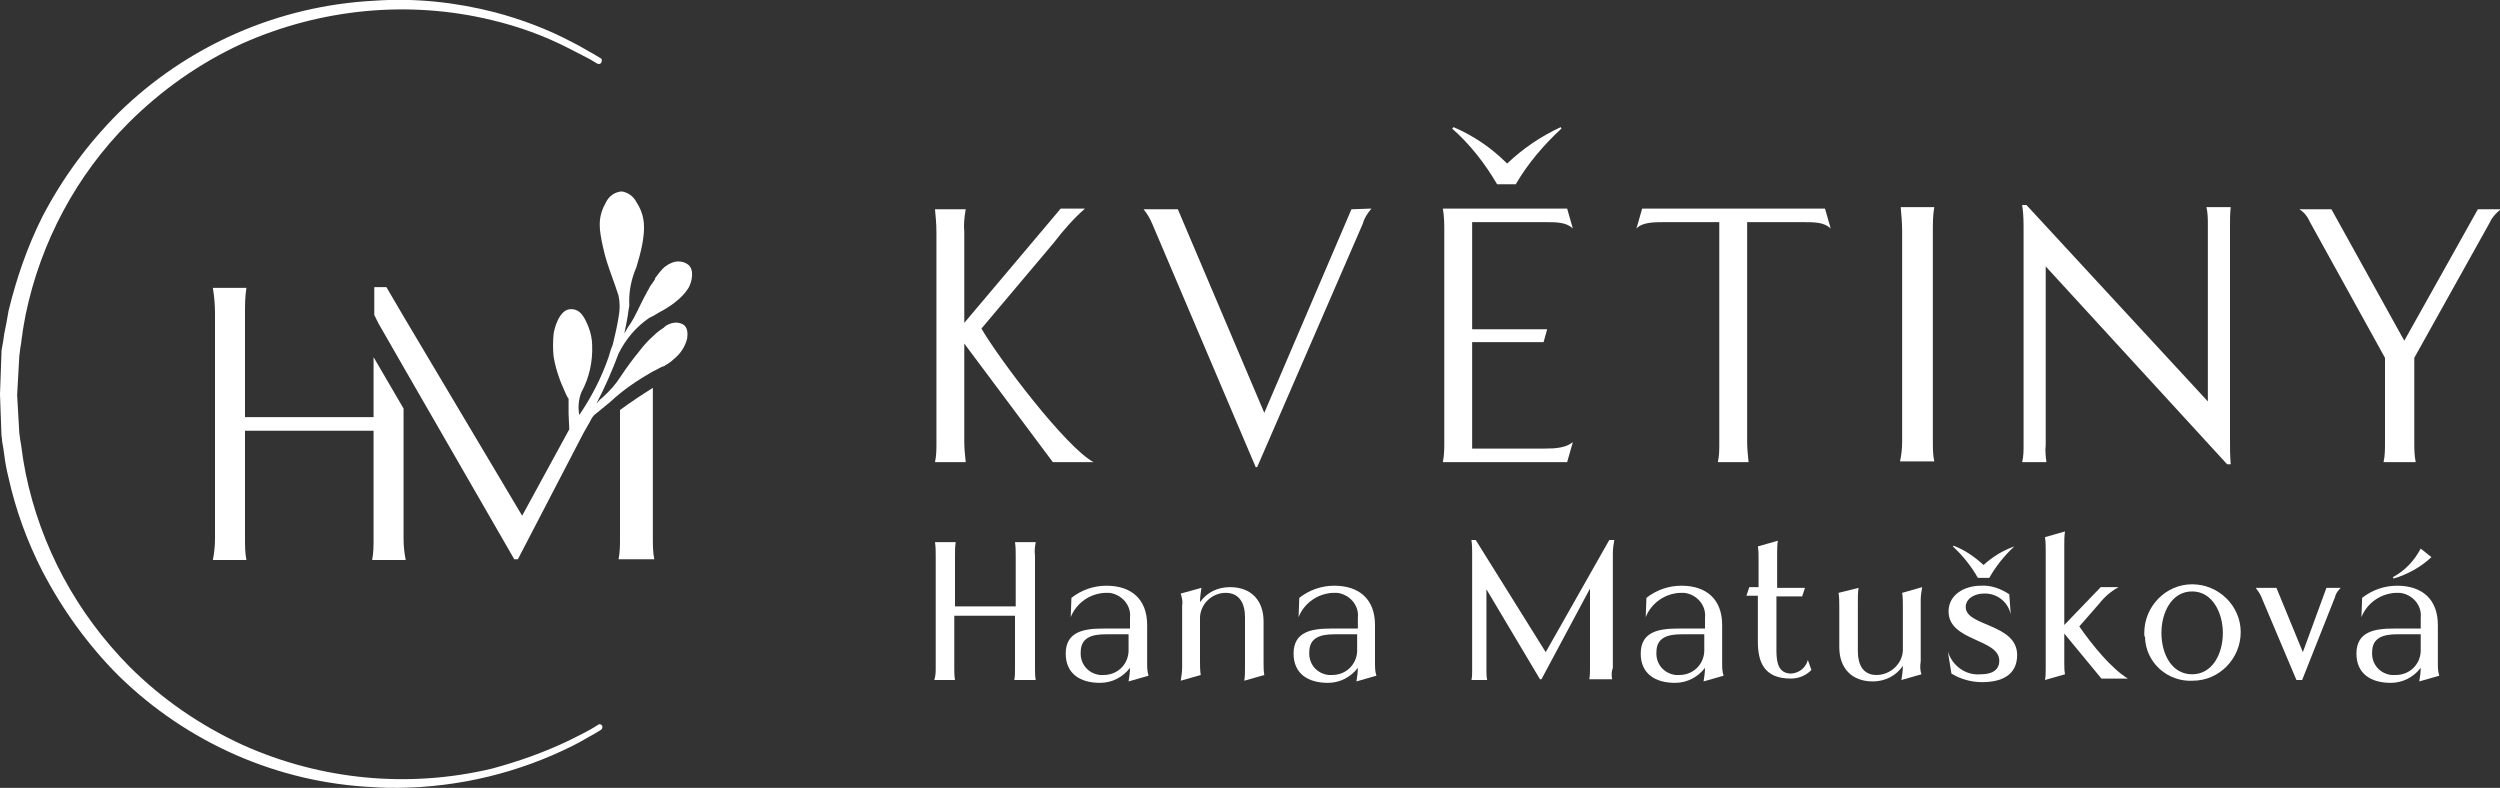
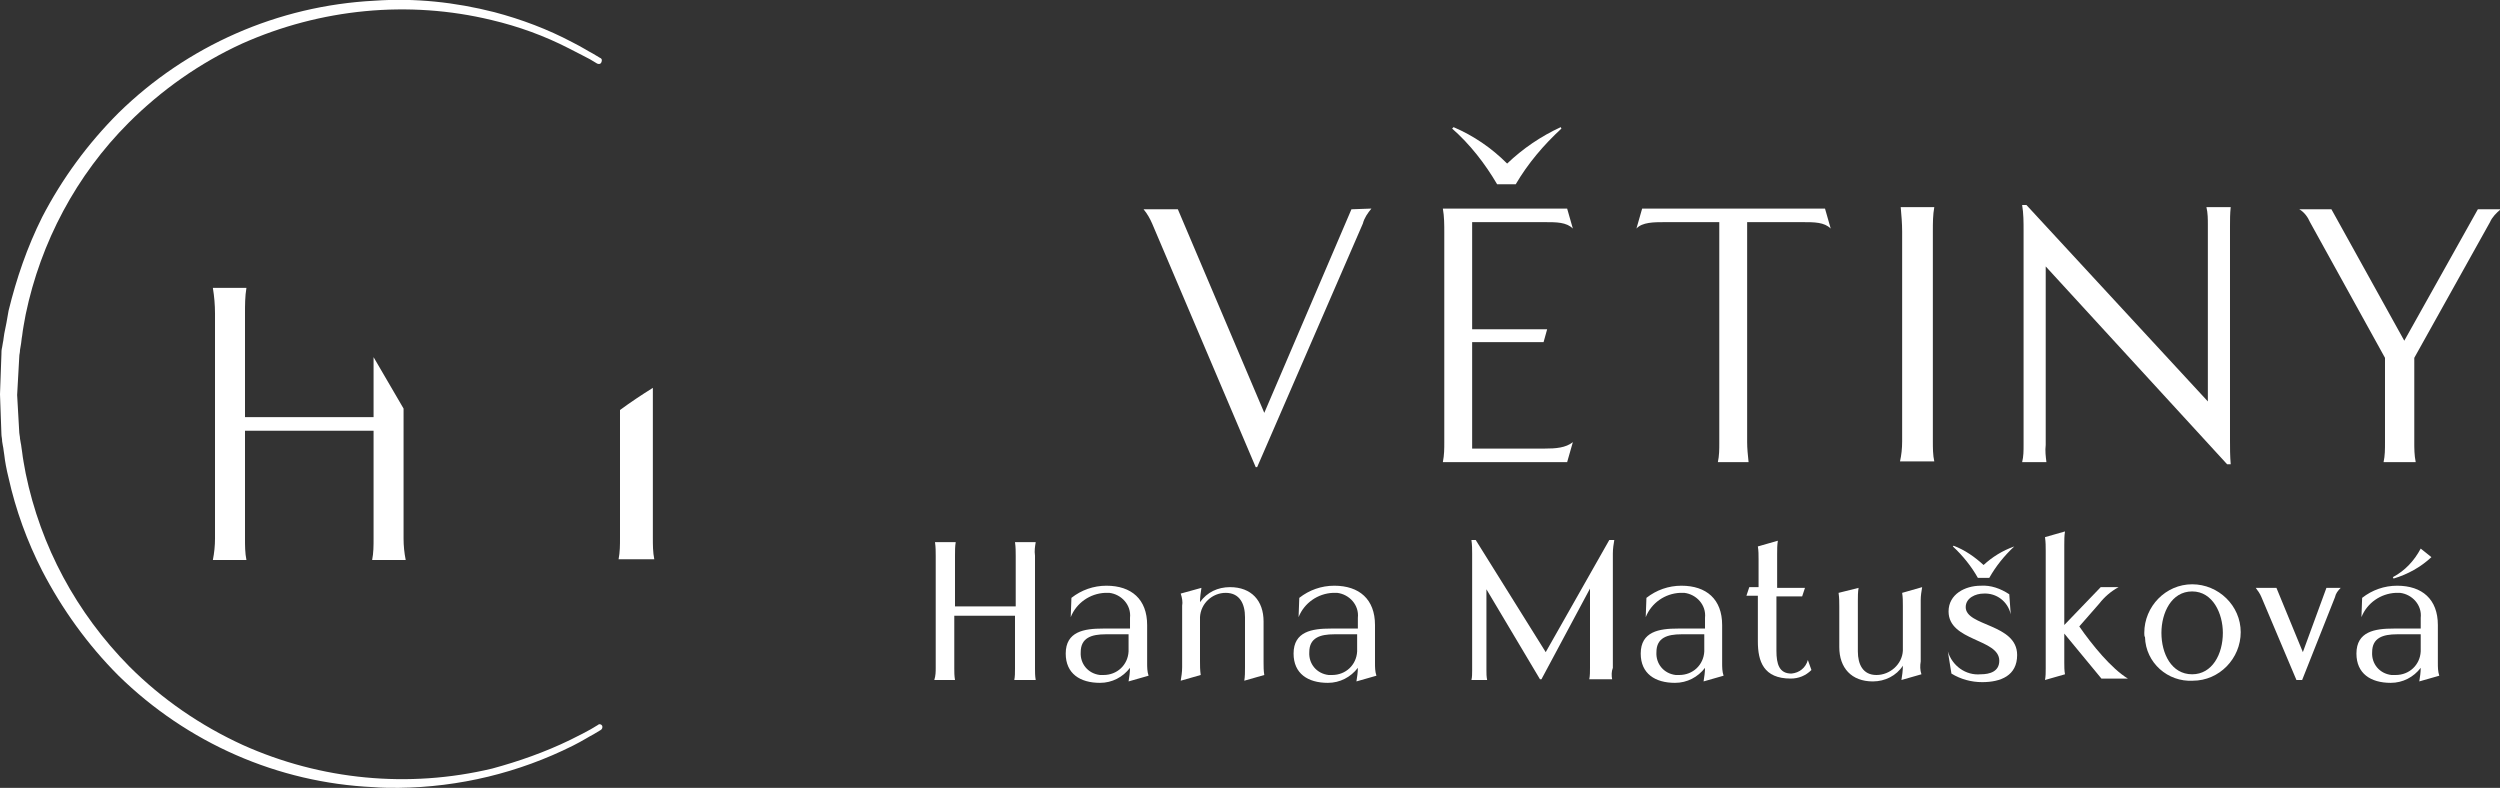
<svg xmlns="http://www.w3.org/2000/svg" version="1.1" id="Vrstva_1" x="0px" y="0px" viewBox="0 0 350 110.3" style="enable-background:new 0 0 350 110.3;" xml:space="preserve">
  <rect x="0" y="0" width="350" height="110.3" fill="#333333" stroke="none" />
  <style type="text/css">
	.st0{fill:#FFFFFF;}
</style>
  <g id="Group_2" transform="translate(0 0)">
    <g>
      <g id="Group_1" transform="translate(0 0)">
-         <path id="Path_1" class="st0" d="M135,48.1v13.8c0,0.9,0.1,1.8,0.2,2.8h-4.3c0.2-0.9,0.2-1.8,0.2-2.8V32.5c0-1.1-0.1-2.2-0.2-3.2     h4.3c-0.2,1.1-0.3,2.2-0.2,3.2v12.7l13.5-16h3.4c-1.6,1.4-3,3-4.3,4.7l-10.2,12.1c2.5,4.3,11.8,16.6,15.7,18.7h-5.7L135,48.1z" />
        <path id="Path_2" class="st0" d="M161.3,31.3c-0.3-0.7-0.7-1.4-1.2-2h4.8l12.1,28.5l12.2-28.5l2.8-0.1c-0.5,0.6-1,1.3-1.2,2.1     L176,65.4h-0.2L161.3,31.3z" />
        <path id="Path_3" class="st0" d="M202.2,61.9V32.6c0-1.1,0-2.3-0.2-3.4h17.4l0.8,2.8c-0.9-0.9-2.3-0.9-3.9-0.9h-10.2v15h10.5     l-0.5,1.8h-10v14.9h10.2c1.5,0,2.9-0.1,3.9-0.9l-0.8,2.8H202C202.2,63.7,202.2,62.8,202.2,61.9" />
        <path id="Path_4" class="st0" d="M229.9,29.2h25.6l0.8,2.8c-0.9-0.9-2.3-0.9-3.9-0.9h-7.8v30.8c0,0.9,0.1,1.8,0.2,2.8h-4.3     c0.2-0.9,0.2-1.8,0.2-2.8V31.1h-7.7c-1.4,0-3.1,0-3.9,0.9L229.9,29.2z" />
        <path id="Path_5" class="st0" d="M266.3,61.8V32.4c0-1.1-0.1-2.3-0.2-3.4h4.7c-0.2,1.1-0.2,2.2-0.2,3.4v29.4c0,0.9,0,1.9,0.2,2.8     H266C266.2,63.7,266.3,62.8,266.3,61.8" />
        <path id="Path_6" class="st0" d="M283.1,64.7c0.2-0.8,0.2-1.6,0.2-2.4v-30c0-1.2,0-2.4-0.2-3.6h0.6l25.4,27.5V31.5     c0-0.8,0-1.7-0.2-2.5h3.4c-0.1,0.9-0.1,1.8-0.1,2.7v29.9c0,1.1,0,2.2,0.1,3.4h-0.5l-25.4-27.7v25c-0.1,0.8,0,1.6,0.1,2.4H283.1z" />
        <path id="Path_7" class="st0" d="M333.7,64.7c0.2-0.9,0.2-1.8,0.2-2.8V50.1l-10.5-19c-0.3-0.7-0.8-1.4-1.5-1.8h4.5l10.2,18.4     l10.3-18.4h3.2c-0.6,0.5-1.2,1.1-1.5,1.8l-10.6,19v11.8c0,0.9,0,1.8,0.2,2.8L333.7,64.7z" />
        <path id="Path_8" class="st0" d="M131,93.5V77.8c0-0.6,0-1.2-0.1-1.9h2.9c-0.1,0.6-0.1,1.2-0.1,1.9v7.1h8.5v-7.1     c0-0.6,0-1.2-0.1-1.9h2.9c-0.1,0.6-0.2,1.2-0.1,1.9v15.8c0,0.5,0,1,0.1,1.6H142c0.1-0.5,0.1-1,0.1-1.6v-7.4h-8.5v7.4     c0,0.5,0,1,0.1,1.6h-2.9C131,94.6,131,94,131,93.5" />
        <path id="Path_9" class="st0" d="M150,83.7c1.4-1.1,3.1-1.7,4.9-1.7c3.5,0,5.7,1.9,5.7,5.5v5.3c0,0.6,0,1.2,0.2,1.8l-2.8,0.8     c0.1-0.6,0.2-1.3,0.2-1.9c-1,1.3-2.5,2.1-4.2,2.1c-2.8,0-4.8-1.3-4.8-4.1c0-3.1,2.6-3.5,5.2-3.5h3.8v-1.5     c0.2-1.8-1.2-3.3-2.9-3.5c-0.2,0-0.4,0-0.6,0c-2.1,0.1-4,1.4-4.8,3.4L150,83.7z M154.8,88.8c-2,0-3.5,0.5-3.5,2.5     c-0.1,1.6,1,3,2.7,3.2c0.2,0,0.4,0,0.5,0c1.9,0,3.4-1.4,3.5-3.3v-2.4L154.8,88.8z" />
        <path id="Path_10" class="st0" d="M165.3,83.1l2.9-0.8c-0.1,0.7-0.2,1.3-0.2,2c1-1.4,2.5-2.1,4.2-2.1c3,0,4.7,1.9,4.7,4.8v5.7     c0,0.6,0,1.2,0.1,1.8l-2.8,0.8c0.1-0.6,0.1-1.2,0.1-1.9l0-7c0-1.8-0.7-3.4-2.7-3.4c-1.9,0-3.5,1.5-3.6,3.4v6.2     c0,0.6,0,1.2,0.1,1.9l-2.8,0.8c0.1-0.6,0.2-1.2,0.2-1.9v-8.6C165.6,84.3,165.5,83.7,165.3,83.1" />
        <path id="Path_11" class="st0" d="M181.9,83.7c1.4-1.1,3.1-1.7,4.9-1.7c3.5,0,5.7,1.9,5.7,5.5v5.3c0,0.6,0,1.2,0.2,1.8l-2.8,0.8     c0.1-0.6,0.2-1.3,0.2-1.9c-1,1.3-2.5,2.1-4.2,2.1c-2.8,0-4.8-1.3-4.8-4.1c0-3.1,2.6-3.5,5.2-3.5h3.8v-1.5     c0.2-1.8-1.2-3.3-2.9-3.5c-0.2,0-0.4,0-0.6,0c-2.1,0.1-4,1.4-4.8,3.4L181.9,83.7z M186.8,88.8c-2,0-3.5,0.5-3.5,2.5     c-0.1,1.6,1,3,2.7,3.2c0.2,0,0.4,0,0.5,0c1.9,0,3.4-1.4,3.5-3.3v-2.4L186.8,88.8z" />
        <path id="Path_12" class="st0" d="M225.7,95.1h-3.2c0.1-0.5,0.1-1.1,0.1-1.6V82.4l-6.8,12.7h-0.2l-7.5-12.6v11.3     c0,0.5,0,0.9,0.1,1.4h-2.2c0.1-0.4,0.1-0.9,0.1-1.3V77.5c0-0.6,0-1.2-0.1-1.9h0.6l9.8,15.7l8.9-15.7h0.7     c-0.1,0.6-0.2,1.2-0.2,1.9v16C225.6,94,225.6,94.6,225.7,95.1" />
        <path id="Path_13" class="st0" d="M230.5,83.7c1.4-1.1,3.1-1.7,4.9-1.7c3.5,0,5.7,1.9,5.7,5.5v5.3c0,0.6,0,1.2,0.2,1.8l-2.8,0.8     c0.1-0.6,0.2-1.3,0.2-1.9c-1,1.3-2.5,2.1-4.2,2.1c-2.8,0-4.8-1.3-4.8-4.1c0-3.1,2.6-3.5,5.2-3.5h3.8v-1.5     c0.2-1.8-1.2-3.3-2.9-3.5c-0.2,0-0.4,0-0.6,0c-2.1,0.1-4,1.4-4.8,3.4L230.5,83.7z M235.4,88.8c-2,0-3.5,0.5-3.5,2.5     c-0.1,1.6,1,3,2.7,3.2c0.2,0,0.4,0,0.5,0c1.9,0,3.4-1.4,3.5-3.3v-2.4L235.4,88.8z" />
        <path id="Path_14" class="st0" d="M248.7,83.5v7.6c0,1.9,0.4,3.2,2.1,3.2c1.1-0.1,2-0.8,2.3-1.9l0.5,1.4     c-0.8,0.8-1.8,1.2-2.9,1.2c-3.8,0-4.6-2.4-4.6-5.2v-6.4h-1.6l0.4-1.2h1.3v-3.9c0-0.6,0-1.2-0.1-1.8l2.8-0.8     c-0.1,0.6-0.1,1.2-0.1,1.9v4.7h3.9l-0.4,1.2L248.7,83.5z" />
        <path id="Path_15" class="st0" d="M269,94.4l-2.8,0.8c0.1-0.6,0.2-1.3,0.2-2c-0.9,1.4-2.5,2.2-4.2,2.2c-3,0-4.7-1.9-4.7-4.8v-5.7     c0-0.6,0-1.2-0.1-1.9l2.8-0.7c-0.1,0.6-0.1,1.2-0.1,1.8v7.1c0,1.8,0.7,3.3,2.6,3.3c1.9,0,3.6-1.5,3.7-3.4v-6.3     c0-0.6,0-1.2-0.1-1.8l2.8-0.8c-0.1,0.6-0.2,1.2-0.2,1.8v8.6C268.8,93.2,268.8,93.8,269,94.4" />
        <path id="Path_16" class="st0" d="M272.7,91.2c0.6,2,2.5,3.4,4.6,3.2c1.3,0,2.6-0.4,2.6-1.9c0-3.1-7.1-2.7-7.1-6.9     c0-2.4,2.3-3.6,4.5-3.6c1.4-0.1,2.8,0.4,4,1.2l0.2,2.8c-0.4-1.8-2-3-3.8-2.9c-1.1,0-2.5,0.6-2.5,1.9c0,2.7,7.2,2.3,7.2,6.7     c0,2.9-2.3,3.8-4.9,3.8c-1.5,0-3-0.4-4.3-1.2L272.7,91.2z M282,76.5c-1.4,1.3-2.6,2.8-3.5,4.4h-1.6c-0.9-1.6-2.1-3.1-3.5-4.4     l0.1-0.1c1.6,0.6,3,1.6,4.2,2.7C278.9,78,280.3,77.1,282,76.5L282,76.5z" />
        <path id="Path_17" class="st0" d="M289,88.7v4.1c0,0.5,0,1.1,0.1,1.6l-2.8,0.8c0.1-0.5,0.1-1.1,0.1-1.6V77.1c0-0.6,0-1.2-0.1-1.9     l2.8-0.8c-0.1,0.6-0.1,1.2-0.1,1.9v11.2l5.1-5.3h2.5c-1.1,0.6-2,1.4-2.7,2.3l-2.8,3.2c1.8,2.6,4.5,5.9,6.8,7.3h-3.7L289,88.7z" />
        <path id="Path_18" class="st0" d="M300.2,88.6c0-3.7,3-6.8,6.7-6.8s6.8,3,6.8,6.7c0,3.7-3,6.8-6.7,6.8c0,0,0,0,0,0     c-3.5,0.2-6.6-2.5-6.7-6.1C300.2,89.1,300.2,88.8,300.2,88.6 M311.2,88.6c0-2.7-1.4-5.8-4.3-5.8s-4.3,3-4.3,5.8     c0,2.9,1.4,5.8,4.3,5.8C309.7,94.4,311.2,91.6,311.2,88.6" />
        <path id="Path_19" class="st0" d="M316.6,83.6c-0.2-0.5-0.5-0.9-0.8-1.3h2.9l3.7,9l3.3-9l2,0c-0.4,0.4-0.7,0.8-0.8,1.3l-4.6,11.6     h-0.8L316.6,83.6z" />
        <path id="Path_20" class="st0" d="M330.7,83.7c1.4-1.1,3.1-1.7,4.9-1.7c3.5,0,5.7,1.9,5.7,5.5v5.3c0,0.6,0,1.2,0.2,1.8l-2.8,0.8     c0.1-0.6,0.2-1.3,0.2-1.9c-1,1.3-2.5,2.1-4.2,2.1c-2.8,0-4.8-1.3-4.8-4.1c0-3.1,2.6-3.5,5.2-3.5h3.8v-1.5     c0.2-1.8-1.2-3.3-2.9-3.5c-0.2,0-0.4,0-0.6,0c-2.1,0.1-4,1.4-4.8,3.4L330.7,83.7z M335.6,88.8c-2,0-3.5,0.5-3.5,2.5     c-0.1,1.6,1,3,2.7,3.2c0.2,0,0.4,0,0.6,0c1.9,0,3.4-1.4,3.5-3.3v-2.4H335.6z M335,80.8c1.7-0.9,3-2.3,3.9-4l1.5,1.2     c-1.5,1.4-3.3,2.4-5.3,3L335,80.8z" />
        <path id="Path_21" class="st0" d="M218.6,18c-2.5,2.3-4.7,4.9-6.4,7.8h-2.6c-1.7-2.9-3.8-5.6-6.3-7.8l0.2-0.2     c2.8,1.2,5.3,2.9,7.5,5.1c2.2-2.1,4.7-3.8,7.5-5.1L218.6,18z" />
        <path id="Path_22" class="st0" d="M56.5,57.2L52.3,50v8.4h-18V43.9c0-1.2,0-2.4,0.2-3.6h-4.7c0.2,1.2,0.3,2.4,0.3,3.6v31.5     c0,1-0.1,2-0.3,3h4.7c-0.2-1-0.2-2-0.2-3V60.3h18v15.1c0,1,0,2-0.2,3h4.7c-0.2-1-0.3-2-0.3-3L56.5,57.2z" />
        <path id="Path_23" class="st0" d="M86.8,57.4v17.9c0,1,0,2-0.2,3h5c-0.2-1-0.2-2-0.2-3v-21C89.8,55.3,88.3,56.3,86.8,57.4" />
-         <path id="Path_24" class="st0" d="M89.1,37.4c0.3-1,0.6-2.1,0.8-3.1c0.4-2.2,0.5-4-0.8-6c-0.4-0.8-1.2-1.4-2.1-1.5     c-1,0.1-1.8,0.7-2.2,1.6c-1.2,2.1-0.9,3.8-0.4,6.1c0.3,1.5,0.8,2.9,1.3,4.3c0.3,0.8,0.6,1.7,0.9,2.6c0.2,1,0.2,2,0,3     c-0.2,1.3-0.5,2.5-0.8,3.8L85.5,49c-0.1,0.3-0.2,0.7-0.3,1c-1,2.9-2.4,5.6-4.1,8.1c-0.2-1.1-0.1-2.2,0.3-3.2     c1.1-2,1.6-4.3,1.5-6.6c0-0.8-0.2-1.7-0.5-2.5c-0.5-1.2-1.1-2.7-2.7-2.5c-1.4,0.2-2.1,2.6-2.2,3.5c-0.1,1-0.1,2.1,0,3.1     c0.3,1.8,0.9,3.5,1.7,5.2c0.1,0.2,0.2,0.5,0.4,0.7c0,0,0,0.1,0,0.1l0,1.4l0,0.6l0.1,2.2l-6.6,12.1L56.5,44.3l-2.4-4.1h-1.7v3.9     l0.6,1.2l3.5,6.1L72,78.3h0.5l9.2-17.7c0.3-0.5,0.5-0.9,0.8-1.4c0.2-0.4,0.4-0.8,0.7-1.1l2.2-1.8c1.8-1.7,3.9-3.1,6-4.3     c0.5-0.2,0.9-0.5,1.4-0.7c0,0,0,0,0.1,0c0.5-0.3,1-0.6,1.4-1c0.9-0.7,1.6-1.7,1.9-2.9c0.1-0.7,0.1-1.6-0.6-2     c-0.4-0.2-0.9-0.3-1.3-0.2c-0.3,0-0.6,0.2-0.9,0.3c-0.2,0.1-0.3,0.2-0.5,0.4c-0.5,0.3-1,0.7-1.4,1.1c-0.8,0.7-1.5,1.5-2.1,2.3     c-0.9,1.1-1.7,2.2-2.5,3.4c-0.7,1.1-1.5,2-2.5,2.9l-0.1,0.1c-0.3,0.2-0.5,0.5-0.8,0.8c1.2-2.3,2.2-4.6,3.1-7c1-2,2.4-3.7,4.3-5     c0.2-0.1,0.4-0.2,0.6-0.3c0.5-0.3,1-0.6,1.4-0.8c0.5-0.3,1-0.6,1.5-1c0.8-0.6,1.5-1.3,2-2.1c0.5-0.9,0.8-2.5,0-3.2     c-0.6-0.5-1.4-0.6-2.1-0.4c-0.6,0.2-1.1,0.5-1.5,0.9c-0.3,0.3-0.6,0.7-0.9,1.1c-0.1,0.1-0.2,0.2-0.2,0.4     c-0.3,0.5-0.7,0.9-0.9,1.4c-0.2,0.3-0.3,0.6-0.5,0.9c-0.7,1.3-1.3,2.8-2.1,4c-0.2,0.2-0.6,1-0.8,1.3c0.2-0.9,0.5-2.4,0.6-3.3     l0.1-0.6C88,40.8,88.4,39,89.1,37.4" />
        <path id="Path_25" class="st0" d="M83.7,101.5l-1,0.6c-0.5,0.3-1.5,0.8-2.9,1.5c-3.5,1.7-7.2,3-10.9,4c-11.7,2.8-24,1.6-34.9-3.3     c-5.9-2.7-11.3-6.4-15.9-11C10.7,85.8,5.7,76.5,3.6,66.3c-0.2-1.1-0.4-2.1-0.5-3C3,62.8,3,62.4,2.9,62l-0.1-0.6     c0-0.3-0.1-0.6-0.1-0.8l-0.3-5.3l0.3-5.4c0-0.3,0.1-0.5,0.1-0.9l0.1-0.6C3,47.9,3,47.5,3.1,47c0.1-0.9,0.3-1.9,0.5-3     C5.7,33.9,10.7,24.5,18,17.2c4.6-4.6,10-8.4,15.9-11.1c11-4.9,23.3-6.1,34.9-3.3c3.8,0.9,7.4,2.2,10.9,4c1.4,0.7,2.3,1.2,2.9,1.5     l1,0.6c0.2,0.1,0.5,0.1,0.6-0.2c0.1-0.2,0.1-0.5-0.2-0.6l-1-0.6c-0.6-0.3-1.5-0.9-2.9-1.6C76.7,4.1,73,2.7,69.2,1.7     c-5.5-1.4-11.1-2-16.8-1.6C38.9,0.8,26.2,6.4,16.6,15.8C12.3,20.1,8.7,25,5.9,30.4C3.8,34.6,2.3,39,1.2,43.5     c-0.2,1.2-0.4,2.3-0.6,3.2c-0.1,0.5-0.1,0.9-0.2,1.3l-0.1,0.6c-0.1,0.4-0.1,0.7-0.1,1L0,55.2l0.2,5.6c0,0.3,0.1,0.6,0.1,1     l0.1,0.6c0.1,0.4,0.1,0.8,0.2,1.3c0.1,0.9,0.3,2,0.6,3.2c1,4.5,2.6,8.9,4.7,13c2.8,5.4,6.4,10.4,10.7,14.7     c9.6,9.4,22.3,15,35.7,15.6c1.1,0.1,2.3,0.1,3.5,0.1c8.5-0.1,16.8-2.1,24.4-5.9c1.4-0.7,2.3-1.3,2.9-1.6l1-0.6     c0.2-0.1,0.3-0.4,0.2-0.6S83.9,101.3,83.7,101.5L83.7,101.5" />
      </g>
    </g>
  </g>
</svg>